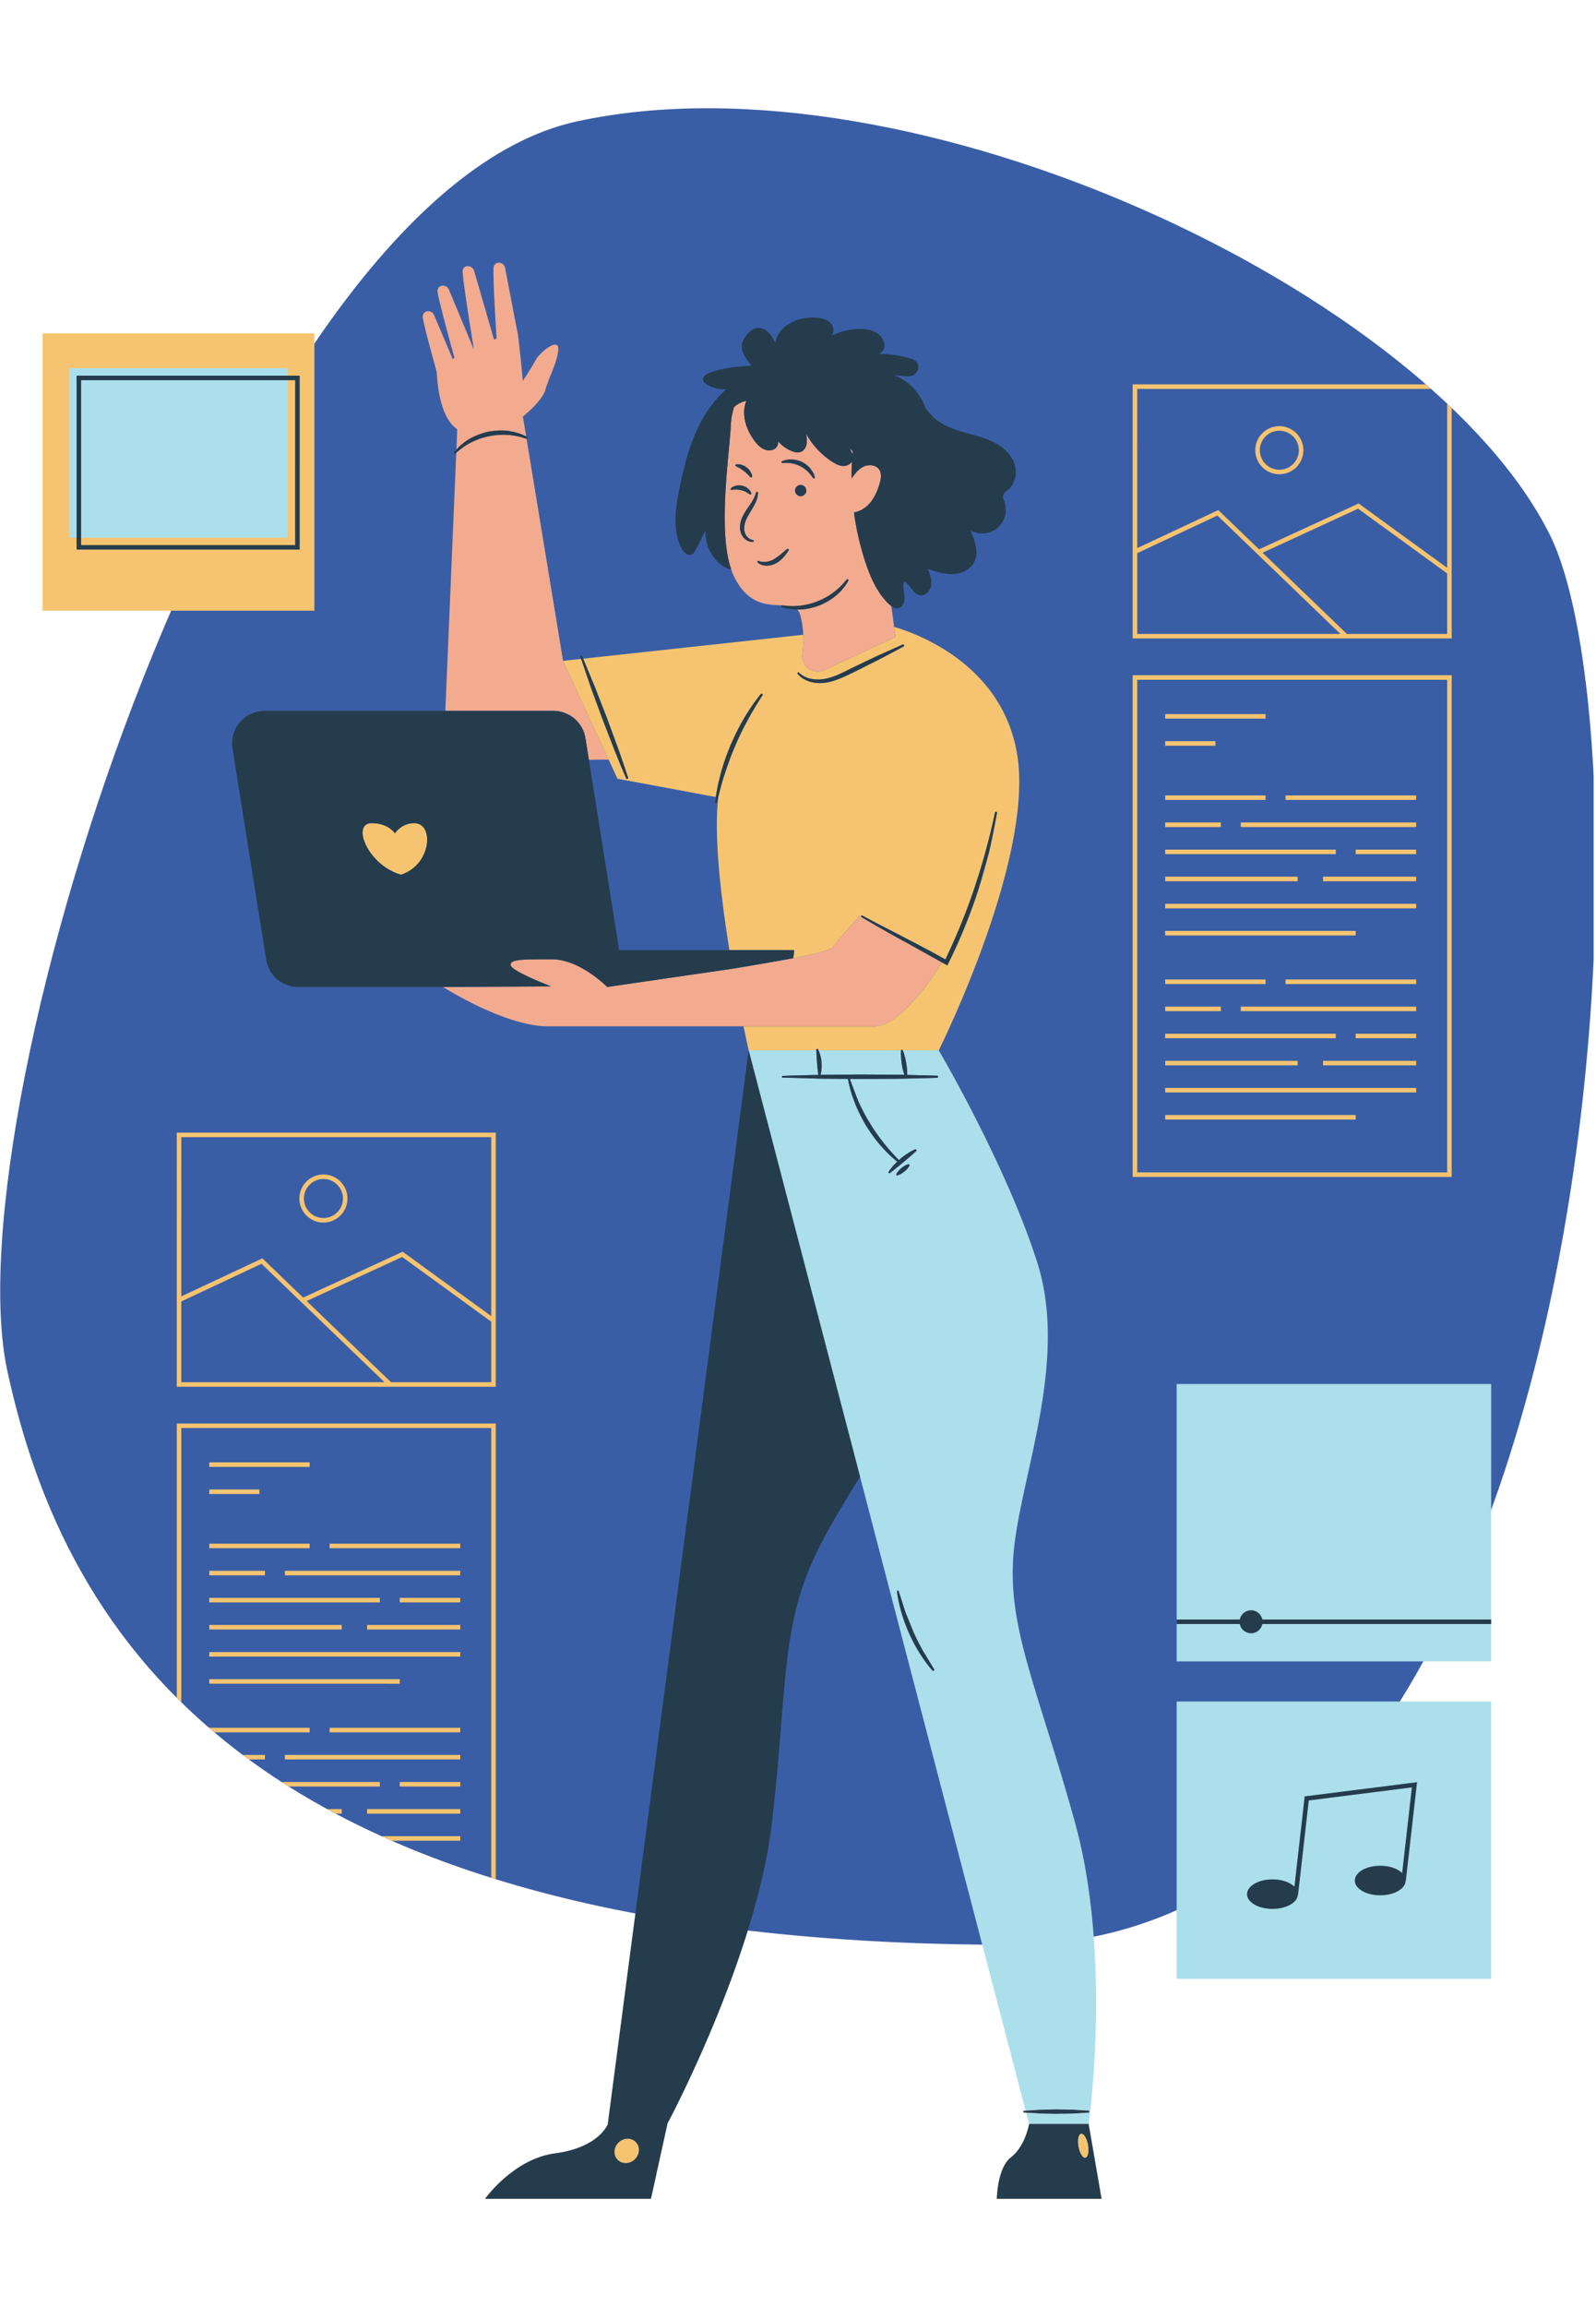
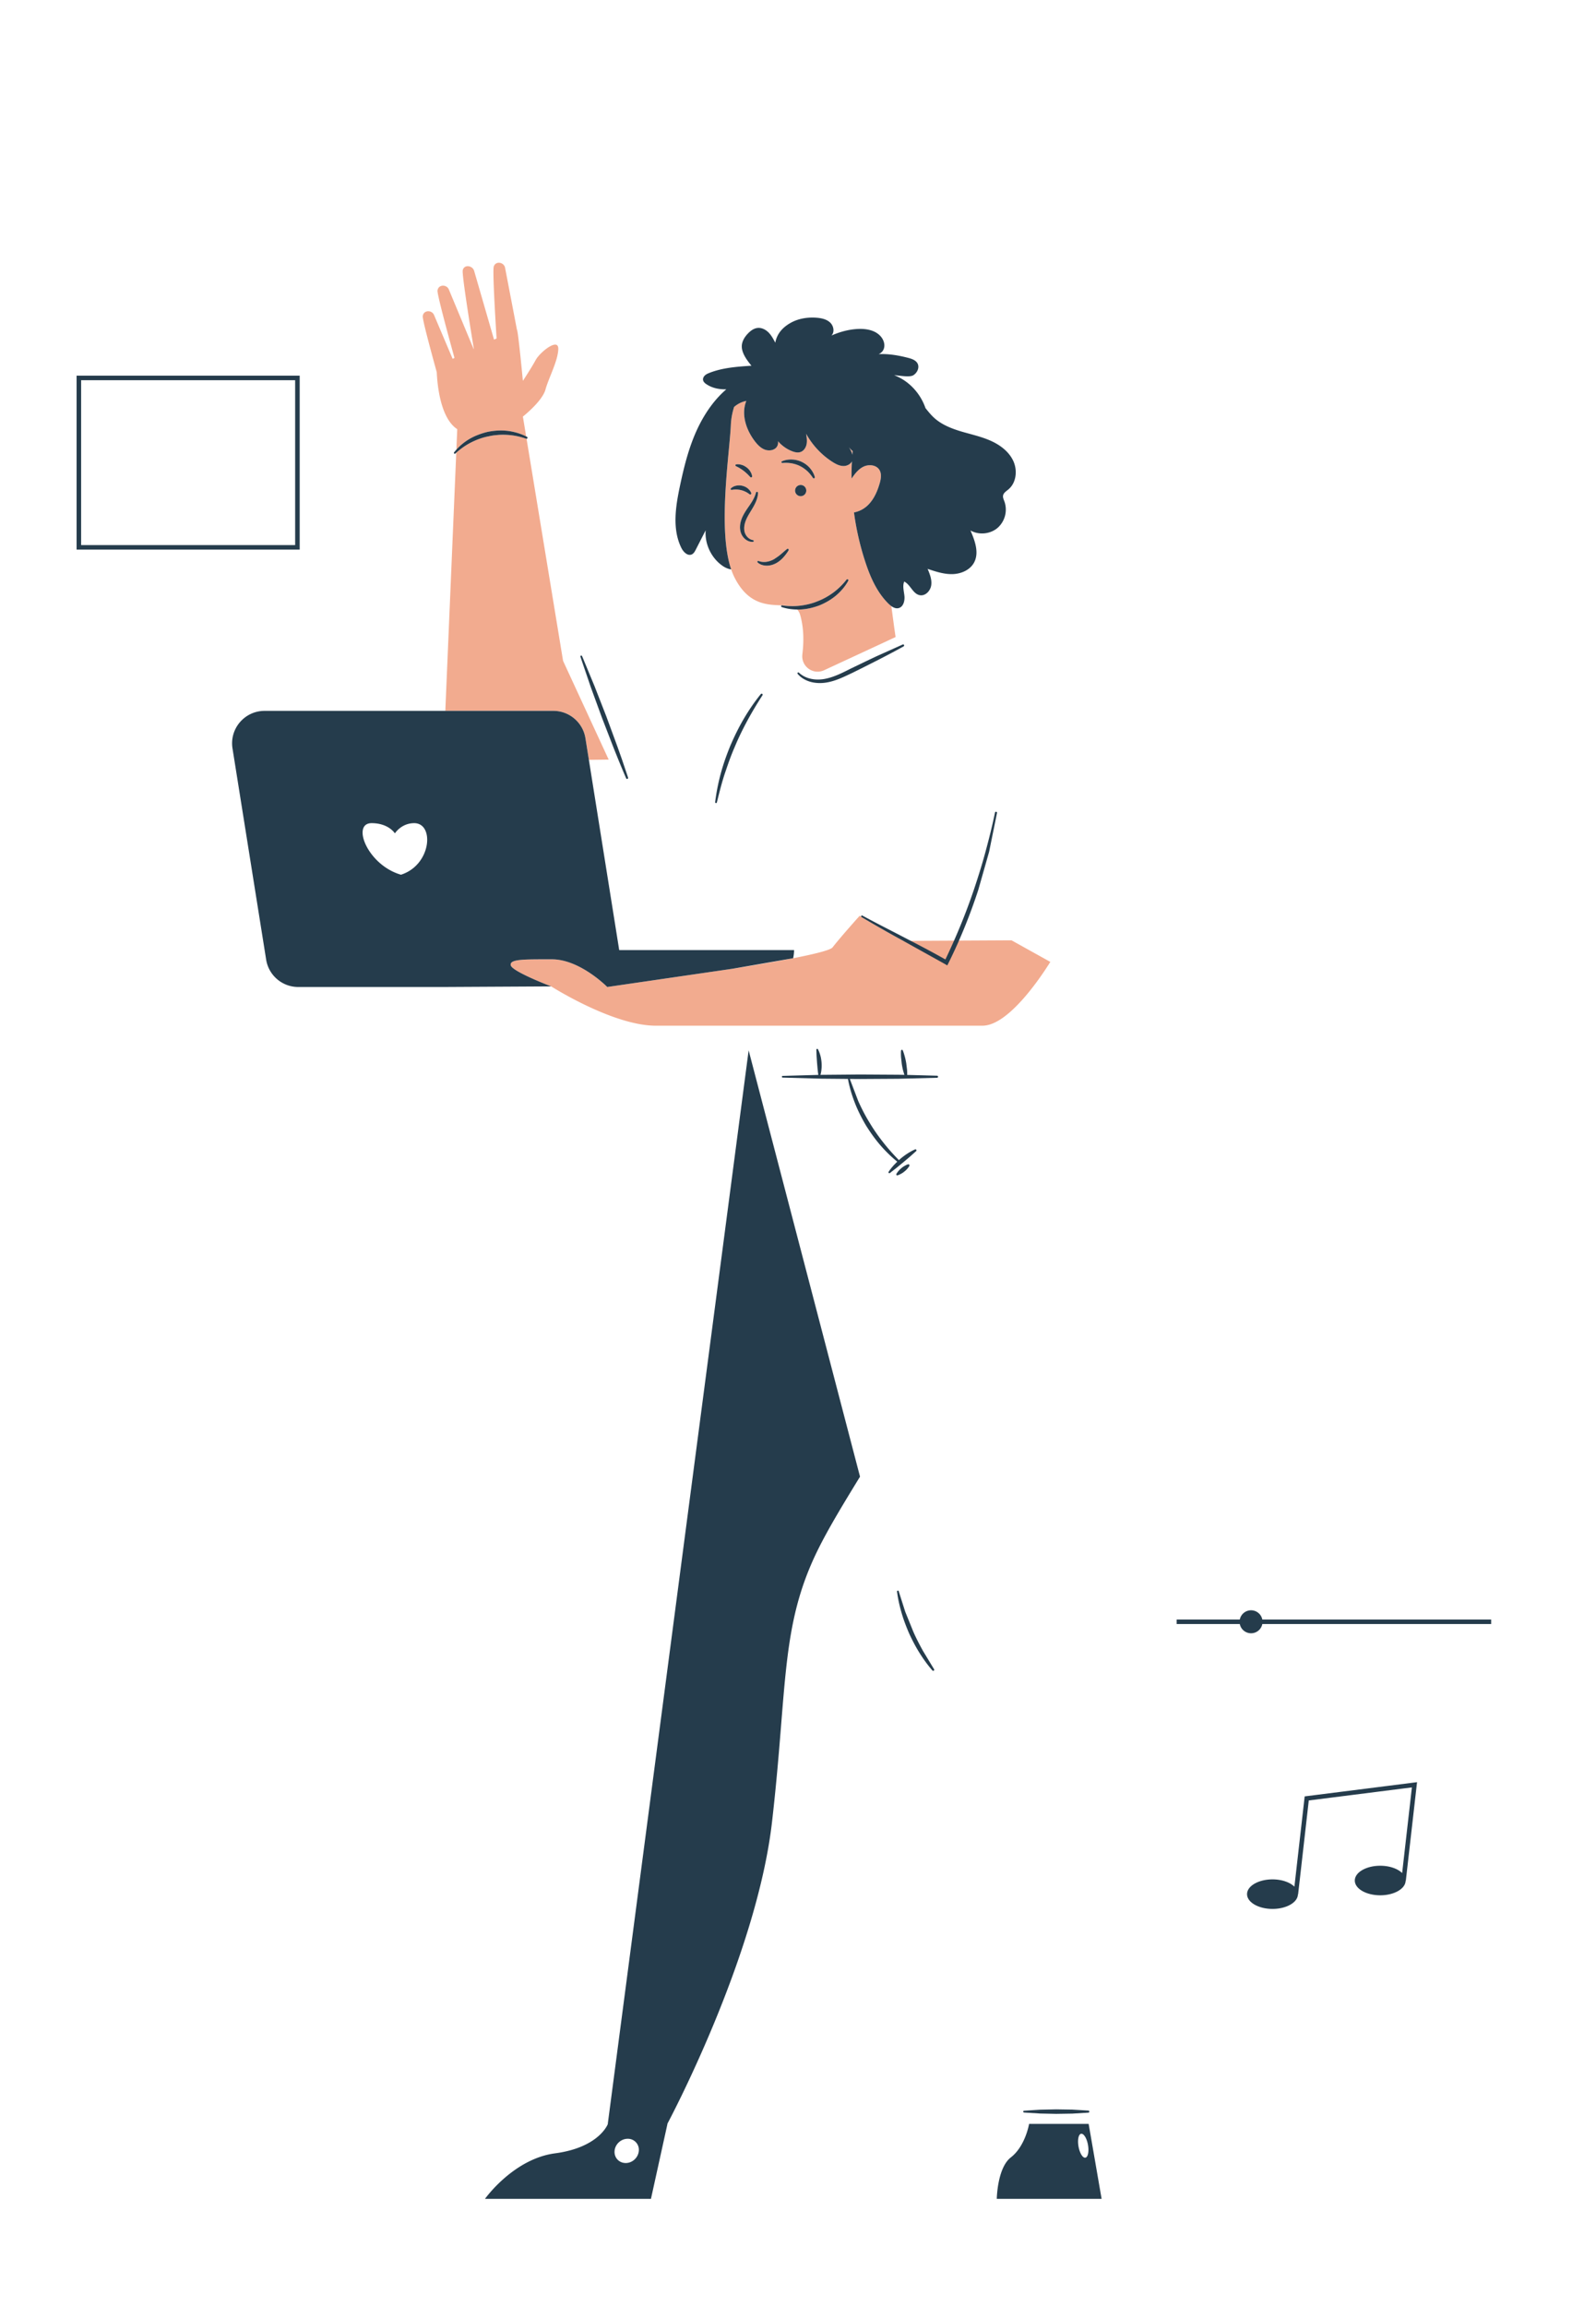
<svg xmlns="http://www.w3.org/2000/svg" width="450" height="650" viewBox="0 0 337.5 487.5">
  <defs>
    <clipPath id="A">
-       <path d="M.043 22.879H337V411H.043zm0 0" />
-     </clipPath>
+       </clipPath>
    <clipPath id="B">
      <path d="M16 67h299.59v397.629H16zm0 0" />
    </clipPath>
  </defs>
  <g clip-path="url(#A)">
-     <path d="M213.73 410.949c-161.008 0-200.086-65.648-212.16-121.176S50.707 41.137 121.977 25.656s180.313 36.457 205.734 87.289c23.051 46.094 12.742 298.004-113.98 298.004" fill="rgb(22.749%,36.859%,65.099%)" />
-   </g>
-   <path d="M96.691 90.691l-.18 4.32c.77-.867 1.68-1.609 2.68-2.207.543-.328 1.113-.602 1.703-.84a15.63 15.63 0 0 1 2.258-.715c1.395-.277 2.836-.367 4.25-.199a13.47 13.47 0 0 1 1.516.293c.816.207 1.605.496 2.348.879l-.695-4.195s4.094-3.211 4.781-5.723c.695-2.516 2.641-6.035 2.707-8.555.063-2.512-3.902.695-4.781 2.328s-2.707 4.402-2.707 4.402-1.008-10.687-1.258-10.816l-2.508-13.082c-.211-1.094-1.727-1.473-2.285-.508-.043.082-.086.172-.109.266-.258.832.293 10.273.598 15.18l-.539.242-4.199-14.508c-.32-1.09-1.871-1.398-2.332-.406a1.36 1.36 0 0 0-.086.27c-.191.941 1.664 12.449 2.348 16.617a.14.14 0 0 0-.043.016L94.91 61.156c-.43-1.023-1.988-1.082-2.332-.02a1.25 1.25 0 0 0-.062.277c-.07.836 2.246 9.367 3.59 14.219-.133.063-.266.121-.391.188l-3.93-9.258c-.434-1.031-1.992-1.078-2.332-.02a.97.97 0 0 0-.055.281c-.066.715 1.621 6.984 2.961 11.828.129 2.848.809 9.738 4.332 12.039zm94.34 108.129a247.4 247.4 0 0 1-8.844-5.035c-.051-.027-.074-.07-.082-.117l-.312-.16s-3.977 4.418-5.738 6.684c-.445.57-3.711 1.387-8.336 2.289-3.656.715-8.16 1.48-12.805 2.219l-26.5 3.859s-5.758-5.848-11.687-5.848c-5.922 0-8.996-.066-8.723 1.258s8.559 4.465 8.559 4.465l-22.871.125s12.836 8.172 21.887 8.301h12.836 28.809 27.672c5.582 0 12.598-10.684 14.34-13.48l-8.203-4.559zM180.305 95.309c-.289-.242-.555-.512-.789-.809.32.477.598 1.027.727 1.586l.063-.777zm-25.582 8.211h.012c.363-.062.695-.094 1.027-.082s.652.055.965.137c.316.07.617.191.914.328s.574.324.863.539l.012.004c.063.043.137.059.211.031.117-.039.176-.172.137-.289-.145-.395-.43-.734-.762-1-.336-.273-.738-.445-1.152-.547-.828-.187-1.773-.027-2.391.555a.19.19 0 0 0-.055.164c.02.105.117.18.219.16zm.891-5.027l.008.004c.309.16.598.305.867.473s.535.336.773.531c.25.18.48.395.711.602.234.219.445.453.688.703l.004.008c.047.051.117.078.195.066.121-.016.207-.129.191-.254-.051-.383-.211-.738-.422-1.062s-.484-.598-.793-.828-.656-.414-1.031-.512c-.367-.105-.754-.152-1.133-.09-.055.008-.109.047-.137.098-.051.094-.016.211.078.262zm2.961 8.191c-.559.816-1.176 1.652-1.617 2.641-.422.98-.66 2.152-.285 3.258.359 1.09 1.391 1.992 2.555 1.914a.19.19 0 0 0 .168-.156.18.18 0 0 0-.156-.207l-.008-.004c-.91-.148-1.586-.949-1.781-1.773-.191-.859 0-1.797.387-2.648.379-.863.953-1.68 1.461-2.578.5-.891.969-1.895 1-2.977.004-.098-.066-.195-.168-.219-.117-.031-.234.047-.262.16-.246.938-.738 1.773-1.293 2.59zm1.633 11.902c-.066.078-.062.195.012.266.496.461 1.211.672 1.891.676.691.012 1.363-.18 1.973-.496.59-.32 1.109-.742 1.543-1.223.434-.473.813-.977 1.133-1.512.047-.078.043-.176-.016-.254-.078-.094-.211-.109-.309-.035-.441.348-.848.723-1.254 1.066-.047.043-.094.082-.141.121a9.84 9.84 0 0 1-1.047.758c-.121.078-.242.172-.363.238-.969.52-2.125.766-3.211.352l-.008-.004c-.07-.023-.148-.008-.203.047zm5.039-20.922c.008.102.098.176.203.168.656-.051 1.297-.035 1.922.07.621.113 1.219.293 1.77.566.559.27 1.07.633 1.539 1.051.461.422.863.922 1.23 1.469.051.074.148.113.238.09.117-.031.188-.152.16-.266-.18-.695-.547-1.332-1.02-1.883s-1.066-1-1.727-1.32a5.27 5.27 0 0 0-2.113-.512c-.723-.023-1.445.094-2.094.379-.074.035-.117.109-.109.188zm5.254 6c0-.652-.527-1.184-1.184-1.184a1.19 1.19 0 0 0-1.184 1.184 1.19 1.19 0 0 0 1.184 1.184c.656 0 1.184-.531 1.184-1.184zm-15.883 16.652c-2.883-8.469-.344-24.437-.07-30.504.055-1.301.293-2.586.691-3.82.738-.645 1.652-1.102 2.578-1.27-1.125 2.797-.055 6.059 1.77 8.465.551.727 1.199 1.426 2.039 1.777s1.922.27 2.543-.402c.012-.016.02-.035.035-.055.289-.348.395-.836.316-1.277.805.934 1.836 1.672 2.984 2.117.57.219 1.211.367 1.793.164.688-.238 1.133-.945 1.273-1.664.133-.723.02-1.461-.098-2.187 1.32 2.395 3.246 4.457 5.551 5.934.723.465 1.523.879 2.379.879.703-.004 1.426-.371 1.746-.969a55.99 55.99 0 0 0-.07 3.621c.668-.973 1.395-1.937 2.438-2.477 1.145-.59 2.77-.453 3.449.641.52.844.324 1.93.047 2.883-.48 1.645-1.191 3.277-2.402 4.496-.812.82-1.891 1.414-3.02 1.609.469 3.523 1.262 7.004 2.371 10.383 1.066 3.266 2.488 6.523 4.945 8.926a5.95 5.95 0 0 0 .582.492l.59 4.387.309 2.145-4.332 2.016-10.785 5c-2.32 1.078-4.91-.816-4.594-3.359 0-.023 0-.047.004-.074.156-1.266.238-2.648.18-4.062-.062-1.406-.258-2.84-.664-4.23-.141-.48-.355-.832-.625-1.102.246 0 .496.004.742-.008 1.367-.066 2.707-.395 3.984-.871 1.258-.52 2.457-1.203 3.504-2.086 1.039-.879 1.941-1.926 2.582-3.113.047-.094.023-.211-.059-.277-.098-.074-.23-.059-.305.035-.805 1.023-1.723 1.93-2.746 2.695-1.023.758-2.141 1.398-3.332 1.855-1.172.496-2.43.793-3.695.953a13.93 13.93 0 0 1-2.285.082c-3-.531-8.145.941-11.66-6.09a12.85 12.85 0 0 1-.684-1.656zm-43.355-27.609c-1.277-.449-2.605-.73-3.937-.809-.664-.043-1.332-.043-1.992.008-.059.004-.113.012-.172.016a12.45 12.45 0 0 0-1.812.27c-1.309.246-2.574.715-3.766 1.32-1.113.57-2.152 1.301-3.102 2.152l-2.312 54.547h22.848c3.375 0 6.254 2.453 6.785 5.785l.727 4.566 4.184-.051-9.645-20.867-7.723-46.937c-.031 0-.055.008-.082 0zm27.887 44.758l-15.832 1.719zm0 0" fill="rgb(94.899%,67.059%,56.079%)" />
-   <path d="M68.395 249.133c2.273 0 4.125 1.852 4.125 4.125s-1.852 4.117-4.125 4.117-4.125-1.844-4.125-4.117 1.852-4.125 4.125-4.125zm0 9.203a5.09 5.09 0 0 0 5.082-5.078 5.09 5.09 0 0 0-5.082-5.082c-2.805 0-5.086 2.281-5.086 5.082a5.09 5.09 0 0 0 5.086 5.078zM80.32 377.508h-19.27l-1.484-.957H80.32zm4.219-.957h12.789v.957H84.539zm-24.297-5.727h37.086v.957H60.242zm9.461-5.727h27.625v.957H69.703zm10.996 22.906h16.629v.961H82.824l-2.125-.961zm-3.066-5.727h19.695v.961H77.633zm-8.434 0h3.063v.961h-1.293l-1.77-.961zm-17.875-11.453h4.699v.957h-3.398l-1.301-.957zm14.156-4.77H45.336l-1.082-.922v-.035H65.48zm-21.227-28.41H80.32v.957H44.254zm40.285 0h12.789v.957H84.539zm-24.297-5.727h37.086v.961H60.242zm9.461-5.727h27.625v.957H69.703zm-25.449 22.906h53.074v.957H44.254zm40.285 6.688H44.254v-.961h40.285zm-6.906-12.414h19.695v.957H77.633zm-33.379 0h28.008v.957H44.254zm0-11.453h11.77v.961h-11.77zm0-5.727H65.48v.957H44.254zm0-11.453h10.613v.957H44.254zm21.227-4.766H44.254v-.961H65.48zm-28.098-9.176h67.457v96.301l-.961-.305v-95.039H38.344v57.953l-.961-.961zm.961-25.793l16.953-7.957 26.008 25.027H38.344zm0-34.707h65.535v37.805l-18.496-13.434-.223-.168-21.055 9.695-8.621-8.293-17.141 8.039zm65.535 51.777H82.688l-17.844-17.16 20.203-9.309 18.832 13.68zm-66.496.961h67.457v-53.699H37.383zM274.66 95.133c0 2.273-1.852 4.125-4.125 4.125a4.13 4.13 0 0 1-4.121-4.125c0-2.27 1.848-4.117 4.121-4.117a4.13 4.13 0 0 1 4.125 4.117zm-9.207 0c0 2.805 2.277 5.082 5.082 5.082s5.082-2.277 5.082-5.082-2.277-5.078-5.082-5.078-5.082 2.277-5.082 5.078zm17.012 124.258h-36.066v-.961h36.066zm4.219-.961h12.785v.961h-12.785zm-24.301-5.727h37.086v.961h-37.086zm9.465-5.727h27.621v.957h-27.621zm-25.449 22.91h53.07v.957h-53.07zm0 5.723h40.285v.961h-40.285zm33.379-11.449h19.691v.957h-19.691zm-5.371.957h-28.008v-.957h28.008zm-16.242-11.453h-11.766v-.961h11.766zm9.465-5.73h-21.23v-.957h21.23zm14.836-27.449h-36.066v-.957h36.066zm4.219-.957h12.785v.957h-12.785zm-24.301-5.727h37.086v.957h-37.086zm9.465-5.73h27.621v.961h-27.621zm-25.449 22.91h53.07v.961h-53.07zm40.285 6.684h-40.285v-.957h40.285zm-6.906-12.414h19.691v.961h-19.691zm-5.371.961h-28.008v-.961h28.008zm-16.242-11.453h-11.766v-.957h11.766zm9.465-5.727h-21.23v-.961h21.23zm-10.617-11.453h-10.613v-.957h10.613zm10.617-5.73h-21.23v-.957h21.23zm-27.145-8.211h65.539v104.102h-65.539zm-.961 105.059h67.457v-106.02h-67.457zm66.5-114.738h-21.191l-17.84-17.164 20.199-9.305 18.832 13.68zm-65.539 0v-17.074l16.953-7.953 26.008 25.027zm65.539-48.672v34.699l-18.723-13.602-21.051 9.695-8.621-8.293-17.145 8.039V82.176h62.141l-1.098-.957h-62.004v53.695h67.457V86.199l-.957-.914zM8.992 70.434h57.484v58.609H8.992zm75.797 114.398c-7.098-2.043-10.523-10.895-6.207-10.895 3.605 0 4.926 2.16 4.926 2.16s1.344-2.16 4.082-2.16c4.32 0 3.656 8.852-2.801 10.895zm145.305 270.234c-.211 1.055-.848 1.172-1.41.254s-.855-2.512-.641-3.574c.211-1.051.844-1.168 1.414-.25s.855 2.512.637 3.57zm-95.008-.566c-.117 1.414-1.355 2.563-2.773 2.563s-2.469-1.148-2.352-2.562 1.355-2.562 2.773-2.562a2.32 2.32 0 0 1 2.352 2.563zm56.004-317.918c-1.77.992-3.566 1.922-5.367 2.852l-3.695 1.863-1.73.859c-1.82.855-3.699 1.824-5.809 2.105-1.055.137-2.133.09-3.156-.203-1.016-.301-1.984-.848-2.656-1.672-.062-.082-.051-.195.027-.258a.18.18 0 0 1 .242.008c1.43 1.355 3.547 1.668 5.418 1.328 1.914-.348 3.703-1.254 5.508-2.168l3.129-1.508 2.352-1.113 5.547-2.488c.109-.043.234.008.285.117a.23.23 0 0 1-.094.277zm-2.012-4.117l.309 2.145-4.332 2.016-10.785 5c-2.32 1.078-4.91-.816-4.594-3.359 0-.023 0-.047.004-.074.156-1.266.238-2.648.18-4.062l-30.711 3.336-15.832 1.719 2.402 5.797 2.496 6.391 2.371 6.445.941 2.66 1.293 3.836a.22.22 0 0 1-.145.273c-.105.031-.219-.02-.262-.121-.578-1.32-1.125-2.648-1.668-3.98l-.953-2.367-2.477-6.402-2.359-6.449-2.059-6.035-3.832.414 9.645 20.867 1.863 4.031 20.809 3.867c.25-1.703.613-3.391 1.066-5.059.547-2.02 1.262-3.996 2.059-5.93.832-1.922 1.758-3.805 2.82-5.609 1.07-1.805 2.246-3.535 3.563-5.156.078-.094.211-.105.305-.035.086.074.105.199.047.289-1.125 1.738-2.195 3.504-3.176 5.32s-1.891 3.66-2.68 5.566c-.668 1.52-1.238 3.082-1.77 4.656l-.387 1.129c-.492 1.52-.906 3.063-1.297 4.617-.023.102-.051.199-.074.297l.035.008c-.969 8.125.551 21.117 2.359 32.258h13.664a7.78 7.78 0 0 1-.199 1.719c4.625-.902 7.891-1.719 8.336-2.289 1.762-2.266 5.738-6.684 5.738-6.684l.313.16c-.012-.043-.008-.09.02-.133.047-.082.156-.113.242-.066 2.977 1.621 6.004 3.137 9.012 4.707 2.863 1.477 5.73 2.977 8.543 4.563 2.324-4.867 4.383-9.859 6.098-14.973.879-2.629 1.707-5.281 2.426-7.965.727-2.684 1.402-5.379 1.961-8.102.027-.121.141-.195.258-.168s.191.129.168.246c-.465 2.754-1 5.496-1.668 8.211-.676 2.711-1.422 5.406-2.293 8.059-1.738 5.313-3.84 10.512-6.336 15.52l-.215.43-.41-.238-.676-.379c-1.742 2.797-8.758 13.48-14.34 13.48h-27.672l1.09 5.086h14.32c0-.043-.004-.086-.004-.125 0-.109.086-.191.191-.187.07 0 .133.039.164.098.039.07.066.145.094.215h17.488c.031-.07.094-.125.176-.117.07.008.129.051.156.109l7.613.008s20.129-40.234 16.609-62.367c-3.062-19.23-21.305-25.734-26.043-27.113" fill="rgb(96.469%,76.859%,43.919%)" />
-   <path d="M14.625 77.809H60.84v35.801H14.625zm234.203 281.734h66.5v58.609h-66.5zm66.5-67.086v58.609h-66.5v-58.609zm-141.852-69.426c-.102-.371-.227-.734-.398-1.086h17.488c-.008.02-.027.031-.027.055-.043.48-.023.949.004 1.422s.09.938.152 1.402l.277 1.379.273.922-1.242-.027-8.164-.051-8.164.074-.184.004c.137-.437.203-.887.238-1.34.047-.461.027-.926-.008-1.387-.051-.461-.113-.918-.246-1.367zm23.98 129.988c-.09.063-.207.043-.281-.035-1.016-1.16-1.914-2.418-2.738-3.727s-1.527-2.684-2.18-4.082c-.609-1.418-1.172-2.863-1.598-4.344-.434-1.484-.773-2.988-.969-4.516-.012-.102.059-.191.16-.207a.18.18 0 0 1 .199.133l1.379 4.34 1.703 4.199c.605 1.383 1.305 2.723 2.035 4.047l2.359 3.895c.063.098.031.234-.07.297zm-7.918-104.801c-.016-.051-.008-.105.016-.145.133-.258.305-.473.48-.68s.375-.383.578-.559c.211-.168.418-.332.656-.461.234-.137.477-.262.754-.348.125-.031.258.039.289.168.02.059.008.121-.016.172-.137.258-.312.465-.492.664-.176.207-.383.379-.59.547s-.426.324-.668.445c-.238.133-.48.258-.762.336-.105.027-.219-.035-.246-.141zm24.855 79.355c1.594-16.094 11.547-40.113 4.953-60.801s-20.836-44.828-20.836-44.828h-7.609c.188.441.316.895.441 1.348s.215.914.297 1.375c.074.465.141.93.172 1.398a10.85 10.85 0 0 1 .027 1.07l6.324.168c.117.008.211.109.207.23-.008.109-.098.199-.207.207-2.723.113-5.441.164-8.16.207l-8.164.051-2.133-.016c.52 1.602 1.105 3.176 1.793 4.703.711 1.563 1.488 3.102 2.398 4.555.875 1.477 1.871 2.883 2.938 4.23 1.008 1.285 2.105 2.496 3.254 3.672.102-.086.199-.18.297-.27a15.24 15.24 0 0 1 1.484-1.105c.523-.336 1.055-.645 1.629-.891.109-.047.238.004.285.117.039.086.016.184-.047.242-.441.43-.902.816-1.359 1.211l-1.375 1.16-1.391 1.141c-.473.379-.934.762-1.434 1.121a.19.19 0 0 1-.262-.039c-.047-.066-.047-.148-.008-.211.336-.523.734-1 1.145-1.457a11.63 11.63 0 0 1 .688-.699c-1.289-1.035-2.473-2.203-3.562-3.453-1.152-1.332-2.172-2.777-3.102-4.273-.887-1.523-1.691-3.098-2.324-4.742-.633-1.629-1.129-3.305-1.441-5.016l-5.637-.051-8.164-.223c-.098-.004-.176-.09-.172-.191.004-.094.078-.168.172-.172 2.516-.113 5.027-.164 7.543-.211-.082-.457-.121-.898-.172-1.34l-.113-1.312-.09-1.316c-.023-.402-.051-.801-.047-1.219h-14.32l23.551 90.082 35.02 133.961c1.02-.098 2.043-.152 3.063-.195 1.137-.055 2.27-.066 3.406-.074 1.137 0 2.273.008 3.41.055s2.27.09 3.402.207c.121.012.211.121.199.238-.012.102-.098.184-.199.195-1.133.113-2.27.164-3.402.207s-2.273.051-3.41.055l-3.406-.074a62.22 62.22 0 0 1-2.949-.184l.621 2.375h12.594s5.043-35.082-2.906-63.75c-7.953-28.676-14.504-41.371-12.91-57.469" fill="rgb(67.059%,87.45%,92.159%)" />
+     </g>
+   <path d="M96.691 90.691l-.18 4.32c.77-.867 1.68-1.609 2.68-2.207.543-.328 1.113-.602 1.703-.84a15.63 15.63 0 0 1 2.258-.715c1.395-.277 2.836-.367 4.25-.199a13.47 13.47 0 0 1 1.516.293c.816.207 1.605.496 2.348.879l-.695-4.195s4.094-3.211 4.781-5.723c.695-2.516 2.641-6.035 2.707-8.555.063-2.512-3.902.695-4.781 2.328s-2.707 4.402-2.707 4.402-1.008-10.687-1.258-10.816l-2.508-13.082c-.211-1.094-1.727-1.473-2.285-.508-.043.082-.086.172-.109.266-.258.832.293 10.273.598 15.18l-.539.242-4.199-14.508c-.32-1.09-1.871-1.398-2.332-.406a1.36 1.36 0 0 0-.086.27c-.191.941 1.664 12.449 2.348 16.617a.14.14 0 0 0-.043.016L94.91 61.156c-.43-1.023-1.988-1.082-2.332-.02a1.25 1.25 0 0 0-.062.277c-.07.836 2.246 9.367 3.59 14.219-.133.063-.266.121-.391.188l-3.93-9.258c-.434-1.031-1.992-1.078-2.332-.02a.97.97 0 0 0-.055.281c-.066.715 1.621 6.984 2.961 11.828.129 2.848.809 9.738 4.332 12.039zm94.34 108.129a247.4 247.4 0 0 1-8.844-5.035c-.051-.027-.074-.07-.082-.117l-.312-.16s-3.977 4.418-5.738 6.684c-.445.57-3.711 1.387-8.336 2.289-3.656.715-8.16 1.48-12.805 2.219l-26.5 3.859s-5.758-5.848-11.687-5.848c-5.922 0-8.996-.066-8.723 1.258s8.559 4.465 8.559 4.465s12.836 8.172 21.887 8.301h12.836 28.809 27.672c5.582 0 12.598-10.684 14.34-13.48l-8.203-4.559zM180.305 95.309c-.289-.242-.555-.512-.789-.809.32.477.598 1.027.727 1.586l.063-.777zm-25.582 8.211h.012c.363-.062.695-.094 1.027-.082s.652.055.965.137c.316.07.617.191.914.328s.574.324.863.539l.012.004c.063.043.137.059.211.031.117-.039.176-.172.137-.289-.145-.395-.43-.734-.762-1-.336-.273-.738-.445-1.152-.547-.828-.187-1.773-.027-2.391.555a.19.19 0 0 0-.055.164c.02.105.117.18.219.16zm.891-5.027l.008.004c.309.16.598.305.867.473s.535.336.773.531c.25.18.48.395.711.602.234.219.445.453.688.703l.004.008c.047.051.117.078.195.066.121-.016.207-.129.191-.254-.051-.383-.211-.738-.422-1.062s-.484-.598-.793-.828-.656-.414-1.031-.512c-.367-.105-.754-.152-1.133-.09-.055.008-.109.047-.137.098-.051.094-.016.211.078.262zm2.961 8.191c-.559.816-1.176 1.652-1.617 2.641-.422.98-.66 2.152-.285 3.258.359 1.09 1.391 1.992 2.555 1.914a.19.19 0 0 0 .168-.156.18.18 0 0 0-.156-.207l-.008-.004c-.91-.148-1.586-.949-1.781-1.773-.191-.859 0-1.797.387-2.648.379-.863.953-1.68 1.461-2.578.5-.891.969-1.895 1-2.977.004-.098-.066-.195-.168-.219-.117-.031-.234.047-.262.16-.246.938-.738 1.773-1.293 2.59zm1.633 11.902c-.066.078-.062.195.012.266.496.461 1.211.672 1.891.676.691.012 1.363-.18 1.973-.496.59-.32 1.109-.742 1.543-1.223.434-.473.813-.977 1.133-1.512.047-.078.043-.176-.016-.254-.078-.094-.211-.109-.309-.035-.441.348-.848.723-1.254 1.066-.047.043-.094.082-.141.121a9.84 9.84 0 0 1-1.047.758c-.121.078-.242.172-.363.238-.969.52-2.125.766-3.211.352l-.008-.004c-.07-.023-.148-.008-.203.047zm5.039-20.922c.008.102.098.176.203.168.656-.051 1.297-.035 1.922.07.621.113 1.219.293 1.77.566.559.27 1.07.633 1.539 1.051.461.422.863.922 1.23 1.469.051.074.148.113.238.09.117-.031.188-.152.16-.266-.18-.695-.547-1.332-1.02-1.883s-1.066-1-1.727-1.32a5.27 5.27 0 0 0-2.113-.512c-.723-.023-1.445.094-2.094.379-.074.035-.117.109-.109.188zm5.254 6c0-.652-.527-1.184-1.184-1.184a1.19 1.19 0 0 0-1.184 1.184 1.19 1.19 0 0 0 1.184 1.184c.656 0 1.184-.531 1.184-1.184zm-15.883 16.652c-2.883-8.469-.344-24.437-.07-30.504.055-1.301.293-2.586.691-3.82.738-.645 1.652-1.102 2.578-1.27-1.125 2.797-.055 6.059 1.77 8.465.551.727 1.199 1.426 2.039 1.777s1.922.27 2.543-.402c.012-.016.02-.035.035-.055.289-.348.395-.836.316-1.277.805.934 1.836 1.672 2.984 2.117.57.219 1.211.367 1.793.164.688-.238 1.133-.945 1.273-1.664.133-.723.02-1.461-.098-2.187 1.32 2.395 3.246 4.457 5.551 5.934.723.465 1.523.879 2.379.879.703-.004 1.426-.371 1.746-.969a55.99 55.99 0 0 0-.07 3.621c.668-.973 1.395-1.937 2.438-2.477 1.145-.59 2.77-.453 3.449.641.52.844.324 1.93.047 2.883-.48 1.645-1.191 3.277-2.402 4.496-.812.82-1.891 1.414-3.02 1.609.469 3.523 1.262 7.004 2.371 10.383 1.066 3.266 2.488 6.523 4.945 8.926a5.95 5.95 0 0 0 .582.492l.59 4.387.309 2.145-4.332 2.016-10.785 5c-2.32 1.078-4.91-.816-4.594-3.359 0-.023 0-.047.004-.074.156-1.266.238-2.648.18-4.062-.062-1.406-.258-2.84-.664-4.23-.141-.48-.355-.832-.625-1.102.246 0 .496.004.742-.008 1.367-.066 2.707-.395 3.984-.871 1.258-.52 2.457-1.203 3.504-2.086 1.039-.879 1.941-1.926 2.582-3.113.047-.094.023-.211-.059-.277-.098-.074-.23-.059-.305.035-.805 1.023-1.723 1.93-2.746 2.695-1.023.758-2.141 1.398-3.332 1.855-1.172.496-2.43.793-3.695.953a13.93 13.93 0 0 1-2.285.082c-3-.531-8.145.941-11.66-6.09a12.85 12.85 0 0 1-.684-1.656zm-43.355-27.609c-1.277-.449-2.605-.73-3.937-.809-.664-.043-1.332-.043-1.992.008-.059.004-.113.012-.172.016a12.45 12.45 0 0 0-1.812.27c-1.309.246-2.574.715-3.766 1.32-1.113.57-2.152 1.301-3.102 2.152l-2.312 54.547h22.848c3.375 0 6.254 2.453 6.785 5.785l.727 4.566 4.184-.051-9.645-20.867-7.723-46.937c-.031 0-.055.008-.082 0zm27.887 44.758l-15.832 1.719zm0 0" fill="rgb(94.899%,67.059%,56.079%)" />
  <g clip-path="url(#B)">
    <path d="M273.723 398.664c-.937-.918-2.656-1.539-4.629-1.539-2.973 0-5.383 1.398-5.383 3.121s2.41 3.121 5.383 3.121c2.941 0 5.324-1.367 5.371-3.07l.039.004 2.258-19.852 21.805-2.758-2.062 18.098c-.934-.922-2.656-1.543-4.633-1.543-2.969 0-5.375 1.398-5.375 3.125s2.406 3.117 5.375 3.117c2.941 0 5.324-1.371 5.371-3.07l.039.004 2.375-20.836-23.762 3.004zM17.156 115.18h45.258V80.34H17.156zm-.961-35.801h47.18v36.758h-47.18zm299.133 262.836v.957h-48.391c-.219 1.113-1.203 1.949-2.379 1.949a2.43 2.43 0 0 1-2.383-1.949h-13.348v-.957h13.348c.227-1.109 1.203-1.949 2.383-1.949a2.43 2.43 0 0 1 2.379 1.949zM169.316 102.48c.656 0 1.184.531 1.184 1.184s-.527 1.184-1.184 1.184a1.19 1.19 0 0 1-1.184-1.184 1.19 1.19 0 0 1 1.184-1.184zm-73.285-6.656c-.059-.07-.062-.168-.012-.238l.492-.574c.77-.867 1.68-1.609 2.68-2.207.543-.328 1.113-.602 1.703-.84a15.63 15.63 0 0 1 2.258-.715c1.395-.277 2.836-.367 4.25-.199a13.47 13.47 0 0 1 1.516.293c.816.207 1.605.496 2.348.879.055.031.121.059.176.086.105.059.141.191.086.297-.043.066-.113.098-.184.102-.031 0-.055.008-.082 0-1.277-.449-2.605-.73-3.937-.809-.664-.043-1.332-.043-1.992.008l-.172.016a12.45 12.45 0 0 0-1.812.27c-1.309.246-2.574.715-3.766 1.32-1.113.57-2.152 1.301-3.102 2.152l-.191.168c-.07.07-.187.066-.258-.008zM216.375 446.18a.18.18 0 0 1 .164-.164l.344-.027 3.063-.195 3.406-.074 3.41.055 3.402.207c.121.012.211.121.199.238-.012.102-.098.184-.199.195l-3.402.207-3.41.055-3.406-.074-2.949-.184-.457-.035c-.102-.012-.176-.102-.164-.203zm-18.848-93.457c.063.098.031.234-.07.297-.09.063-.207.043-.281-.035-1.016-1.16-1.914-2.418-2.738-3.727s-1.527-2.684-2.18-4.082c-.609-1.418-1.172-2.863-1.598-4.344-.434-1.484-.773-2.988-.969-4.516-.012-.102.059-.191.16-.207a.18.18 0 0 1 .199.133l1.379 4.34 1.703 4.199c.605 1.383 1.305 2.723 2.035 4.047l2.359 3.895zm-7.742-104.363c-.105.027-.219-.035-.246-.141-.016-.051-.008-.105.016-.145.133-.258.305-.473.48-.68s.375-.383.578-.559c.211-.168.418-.332.656-.461.234-.137.477-.262.754-.348.125-.031.258.039.289.168.02.059.008.121-.016.172-.137.258-.312.465-.492.664-.176.207-.383.379-.59.547s-.426.324-.668.445c-.238.133-.48.258-.762.336zm8.586-20.824c-.008.109-.098.199-.207.207l-8.16.207-8.164.051-2.133-.016 1.793 4.703c.711 1.563 1.488 3.102 2.398 4.555.875 1.477 1.871 2.883 2.938 4.23 1.008 1.285 2.105 2.496 3.254 3.672l.297-.27a15.24 15.24 0 0 1 1.484-1.105c.523-.336 1.055-.645 1.629-.891.109-.047.238.004.285.117.039.086.016.184-.047.242l-1.359 1.211-1.375 1.16-1.391 1.141-1.434 1.121a.19.19 0 0 1-.262-.039c-.047-.066-.047-.148-.008-.211.336-.523.734-1 1.145-1.457l.688-.699c-1.289-1.035-2.473-2.203-3.562-3.453-1.152-1.332-2.172-2.777-3.102-4.273-.887-1.523-1.691-3.098-2.324-4.742-.633-1.629-1.129-3.305-1.441-5.016l-5.637-.051-8.164-.223c-.098-.004-.176-.09-.172-.191.004-.094.078-.168.172-.172l7.543-.211c-.082-.457-.121-.898-.172-1.34l-.113-1.312-.09-1.316-.047-1.219-.004-.125c0-.109.086-.191.191-.187.07 0 .133.039.164.098.039.07.066.145.094.215.172.352.297.715.398 1.086.133.449.195.906.246 1.367.035.461.055.926.008 1.387-.035.453-.102.902-.238 1.34l.184-.004 8.164-.074 8.164.051 1.242.027-.273-.922c-.121-.457-.203-.918-.277-1.379l-.152-1.402c-.027-.473-.047-.941-.004-1.422 0-.023.02-.035.027-.055.031-.07.094-.125.176-.117.07.008.129.051.156.109.191.449.32.902.445 1.355s.215.914.297 1.375l.172 1.398a10.85 10.85 0 0 1 .027 1.07l6.324.168c.117.008.211.109.207.23zm12.461-55.758l-1.668 8.211-2.293 8.059c-1.738 5.313-3.84 10.512-6.336 15.52l-.215.43-.41-.238-.676-.379-8.203-4.559a247.4 247.4 0 0 1-8.844-5.035c-.051-.027-.074-.07-.082-.117s-.008-.09.02-.133c.047-.082.156-.113.242-.066 2.977 1.621 6.004 3.137 9.012 4.707 2.863 1.477 5.73 2.977 8.543 4.563 2.324-4.867 4.383-9.859 6.098-14.973.879-2.629 1.707-5.281 2.426-7.965.727-2.684 1.402-5.379 1.961-8.102.027-.121.141-.195.258-.168s.191.129.168.246zm-87.934-32.547c-.051-.16-.105-.309-.156-.465-.031-.098.02-.199.117-.23.09-.031.188.016.227.102l.23.547 2.402 5.797 2.496 6.391 2.371 6.445.941 2.66 1.293 3.836a.22.22 0 0 1-.145.273c-.105.031-.219-.02-.262-.121-.578-1.32-1.125-2.648-1.668-3.98l-.953-2.367-2.477-6.402-2.359-6.449-2.059-6.035zm45.777 3.156c-.062-.082-.051-.195.027-.258a.18.18 0 0 1 .242.008c1.43 1.355 3.547 1.668 5.418 1.328 1.914-.348 3.703-1.254 5.508-2.168l3.129-1.508 2.352-1.113 5.547-2.488c.109-.043.234.008.285.117a.23.23 0 0 1-.094.277c-1.77.992-3.566 1.922-5.367 2.852l-3.695 1.863-1.73.859c-1.82.855-3.699 1.824-5.809 2.105-1.055.137-2.133.09-3.156-.203-1.016-.301-1.984-.848-2.656-1.672zm-14.168 15.035c.832-1.922 1.758-3.805 2.82-5.609 1.07-1.805 2.246-3.535 3.563-5.156.078-.094.211-.105.305-.035.086.074.105.199.047.289-1.125 1.738-2.195 3.504-3.176 5.32s-1.891 3.66-2.68 5.566c-.668 1.52-1.238 3.082-1.77 4.656l-.387 1.129c-.492 1.52-.906 3.063-1.297 4.617-.023.102-.051.199-.074.297l-.266 1.066c-.027.098-.125.156-.223.133s-.152-.109-.141-.199a33 33 0 0 1 .152-1.086c.25-1.703.613-3.391 1.066-5.059.547-2.02 1.262-3.996 2.059-5.93zm10.68-29.379c.031-.082.117-.137.203-.121a16.39 16.39 0 0 0 1.57.141 13.93 13.93 0 0 0 2.285-.082c1.266-.16 2.523-.457 3.695-.953 1.191-.457 2.309-1.098 3.332-1.855 1.023-.766 1.941-1.672 2.746-2.695.074-.094.207-.109.305-.035.082.066.105.184.059.277-.641 1.188-1.543 2.234-2.582 3.113-1.047.883-2.246 1.566-3.504 2.086-1.277.477-2.617.805-3.984.871-.246.012-.496.008-.742.008-1.113-.012-2.219-.168-3.266-.52-.098-.031-.148-.137-.117-.234zm-10.629-24.848c.617-.582 1.563-.742 2.391-.555.414.102.816.273 1.152.547.332.266.617.605.762 1 .039.117-.02.25-.137.289-.074.027-.148.012-.211-.031l-.012-.004c-.289-.215-.562-.398-.863-.539s-.598-.258-.914-.328c-.312-.082-.633-.121-.965-.137s-.664.02-1.027.082h-.012c-.102.02-.199-.055-.219-.16a.19.19 0 0 1 .055-.164zm7.551 16.332c-.68-.004-1.395-.215-1.891-.676-.074-.07-.078-.187-.012-.266.055-.055.133-.07.203-.047l.008.004c1.086.414 2.242.168 3.211-.352.121-.066.242-.16.363-.238a9.84 9.84 0 0 0 1.047-.758c.047-.039.094-.078.141-.121.406-.344.813-.719 1.254-1.066.098-.074.23-.059.309.035.059.078.063.176.016.254-.32.535-.699 1.039-1.133 1.512-.434.48-.953.902-1.543 1.223-.609.316-1.281.508-1.973.496zm-3.48-19.965c.211.324.371.68.422 1.063.016.125-.07.238-.191.254-.078.012-.148-.016-.195-.066l-.004-.008c-.242-.25-.453-.484-.687-.703-.23-.207-.461-.422-.711-.602-.238-.195-.508-.359-.773-.531s-.559-.312-.867-.473l-.008-.004c-.094-.051-.129-.168-.078-.262.027-.051.082-.09.137-.098.379-.062.766-.016 1.133.09.375.098.719.285 1.031.512s.586.504.793.828zm12.051-.043c-.469-.418-.98-.781-1.539-1.051-.551-.273-1.148-.453-1.77-.566-.625-.105-1.266-.121-1.922-.07-.105.008-.195-.066-.203-.168-.008-.078.035-.152.109-.187.648-.285 1.371-.402 2.094-.379a5.27 5.27 0 0 1 2.113.512c.66.32 1.258.766 1.727 1.32s.84 1.188 1.02 1.883c.027.113-.043.234-.16.266-.09.023-.187-.016-.238-.09-.367-.547-.77-1.047-1.23-1.469zm-12.844 10.188c-.387.852-.578 1.789-.387 2.648.195.824.871 1.625 1.781 1.773l.008.004a.18.18 0 0 1 .156.207.19.19 0 0 1-.168.156c-1.164.078-2.195-.824-2.555-1.914-.375-1.105-.137-2.277.285-3.258.441-.988 1.059-1.824 1.617-2.641s1.047-1.652 1.293-2.59c.027-.113.145-.191.262-.16.102.023.172.121.168.219-.031 1.082-.5 2.086-1 2.977-.508.898-1.082 1.715-1.461 2.578zm72.258 345.359c-.211 1.055-.848 1.172-1.41.254s-.855-2.512-.641-3.574c.211-1.051.844-1.168 1.414-.25s.855 2.512.637 3.57zm.117-6.273h-12.594s-.773 4.695-3.863 7.086c-2.875 2.23-2.969 8.758-2.969 8.758h22.168zM84.789 184.832c-7.098-2.043-10.523-10.895-6.207-10.895 3.605 0 4.926 2.16 4.926 2.16s1.344-2.16 4.082-2.16c4.32 0 3.656 8.852-2.801 10.895zm23.215 19.137c-.273-1.324 2.801-1.258 8.723-1.258 5.93 0 11.688 5.848 11.688 5.848l26.5-3.859 12.805-2.219a7.78 7.78 0 0 0 .199-1.719h-36.977l-6.414-40.199-.727-4.566c-.531-3.332-3.41-5.785-6.785-5.785H55.949c-4.227 0-7.449 3.777-6.781 7.949l7.113 44.613c.531 3.332 3.41 5.785 6.785 5.785h30.625l22.871-.125s-8.285-3.145-8.559-4.465zm24.309 253.094c-1.414 0-2.469-1.148-2.352-2.562s1.355-2.562 2.773-2.562a2.32 2.32 0 0 1 2.352 2.563c-.117 1.414-1.355 2.563-2.773 2.563zm-3.789-8.27h.027s-1.785 4.977-11.187 6.223c-8.812 1.168-14.809 9.621-14.809 9.621h35.098l3.492-15.844h-.031s18.828-35.082 22.137-63.75c3.309-28.676 1.746-41.371 9.66-57.469 2.27-4.617 5.488-9.891 8.953-15.547l-23.551-90.082zm51.781-353.484l-.062.777c-.129-.559-.406-1.109-.727-1.586.234.297.5.566.789.809zm-34 21.836c.402-.195.633-.617.836-1.016l2.082-4.074c-.219 2.871 1.164 5.809 3.516 7.473.551.391 1.219.707 1.879.789-2.883-8.469-.344-24.437-.07-30.504.055-1.301.293-2.586.691-3.82.738-.645 1.652-1.102 2.578-1.27-1.125 2.797-.055 6.059 1.77 8.465.551.727 1.199 1.426 2.039 1.777s1.922.27 2.543-.402c.012-.016.02-.035.035-.055.289-.348.395-.836.316-1.277.805.934 1.836 1.672 2.984 2.117.57.219 1.211.367 1.793.164.688-.238 1.133-.945 1.273-1.664.133-.723.02-1.461-.098-2.187 1.32 2.395 3.246 4.457 5.551 5.934.723.465 1.523.879 2.379.879.703-.004 1.426-.371 1.746-.969a55.99 55.99 0 0 0-.07 3.621c.668-.973 1.395-1.937 2.438-2.477 1.145-.59 2.77-.453 3.449.641.52.844.324 1.93.047 2.883-.48 1.645-1.191 3.277-2.402 4.496-.812.82-1.891 1.414-3.02 1.609.469 3.523 1.262 7.004 2.371 10.383 1.066 3.266 2.488 6.523 4.945 8.926a5.95 5.95 0 0 0 .582.492c.469.332.996.555 1.531.418 1.008-.246 1.34-1.523 1.238-2.555-.102-1.023-.437-2.105-.047-3.059 1.336.668 1.84 2.633 3.309 2.887 1.18.207 2.242-.934 2.406-2.117s-.301-2.344-.762-3.445c1.703.57 3.449 1.148 5.238 1.105 1.797-.039 3.68-.828 4.555-2.395 1.152-2.074.215-4.648-.734-6.824 1.773 1.008 4.168.781 5.723-.539a5.16 5.16 0 0 0 1.465-5.562c-.156-.422-.379-.863-.289-1.309.121-.566.684-.898 1.125-1.27 1.676-1.402 1.949-4.023 1.031-6.008s-2.785-3.379-4.781-4.27-4.148-1.348-6.242-1.969c-2.094-.629-4.187-1.457-5.789-2.945-.645-.598-1.195-1.289-1.754-1.98-1.07-3.117-3.512-5.789-6.617-6.949.965.016 3.219.508 4.043 0s1.344-1.613.902-2.473c-.355-.684-1.164-.984-1.91-1.18-2.07-.543-4.207-.906-6.332-.809.523-.199.965-.664 1.125-1.215.258-.852-.062-1.797-.637-2.48-1.25-1.488-3.441-1.766-5.383-1.59-1.785.16-3.437.637-5.078 1.355.707-.727.473-2.02-.254-2.719-.727-.707-1.781-.945-2.789-1.035-1.926-.164-3.926.137-5.602 1.086-1.684.949-2.883 2.289-3.234 4.184-.402-.766-.812-1.547-1.422-2.16s-1.461-1.051-2.32-.957c-.793.082-1.477.59-2.031 1.168-.648.672-1.187 1.5-1.293 2.434-.168 1.551 1.039 3.176 2.031 4.379-3.012.199-6.082.41-8.891 1.512-.348.137-.699.289-.969.555-.27.258-.449.641-.363 1.004.086.379.41.645.734.859 1.227.813 2.699 1.094 4.176 1.055-2.32 1.973-4.18 4.578-5.551 7.211-2.172 4.172-3.328 8.789-4.297 13.391-.898 4.285-1.605 8.949.324 12.887.426.875 1.348 1.813 2.23 1.391" fill="rgb(14.51%,23.529%,29.799%)" />
  </g>
</svg>